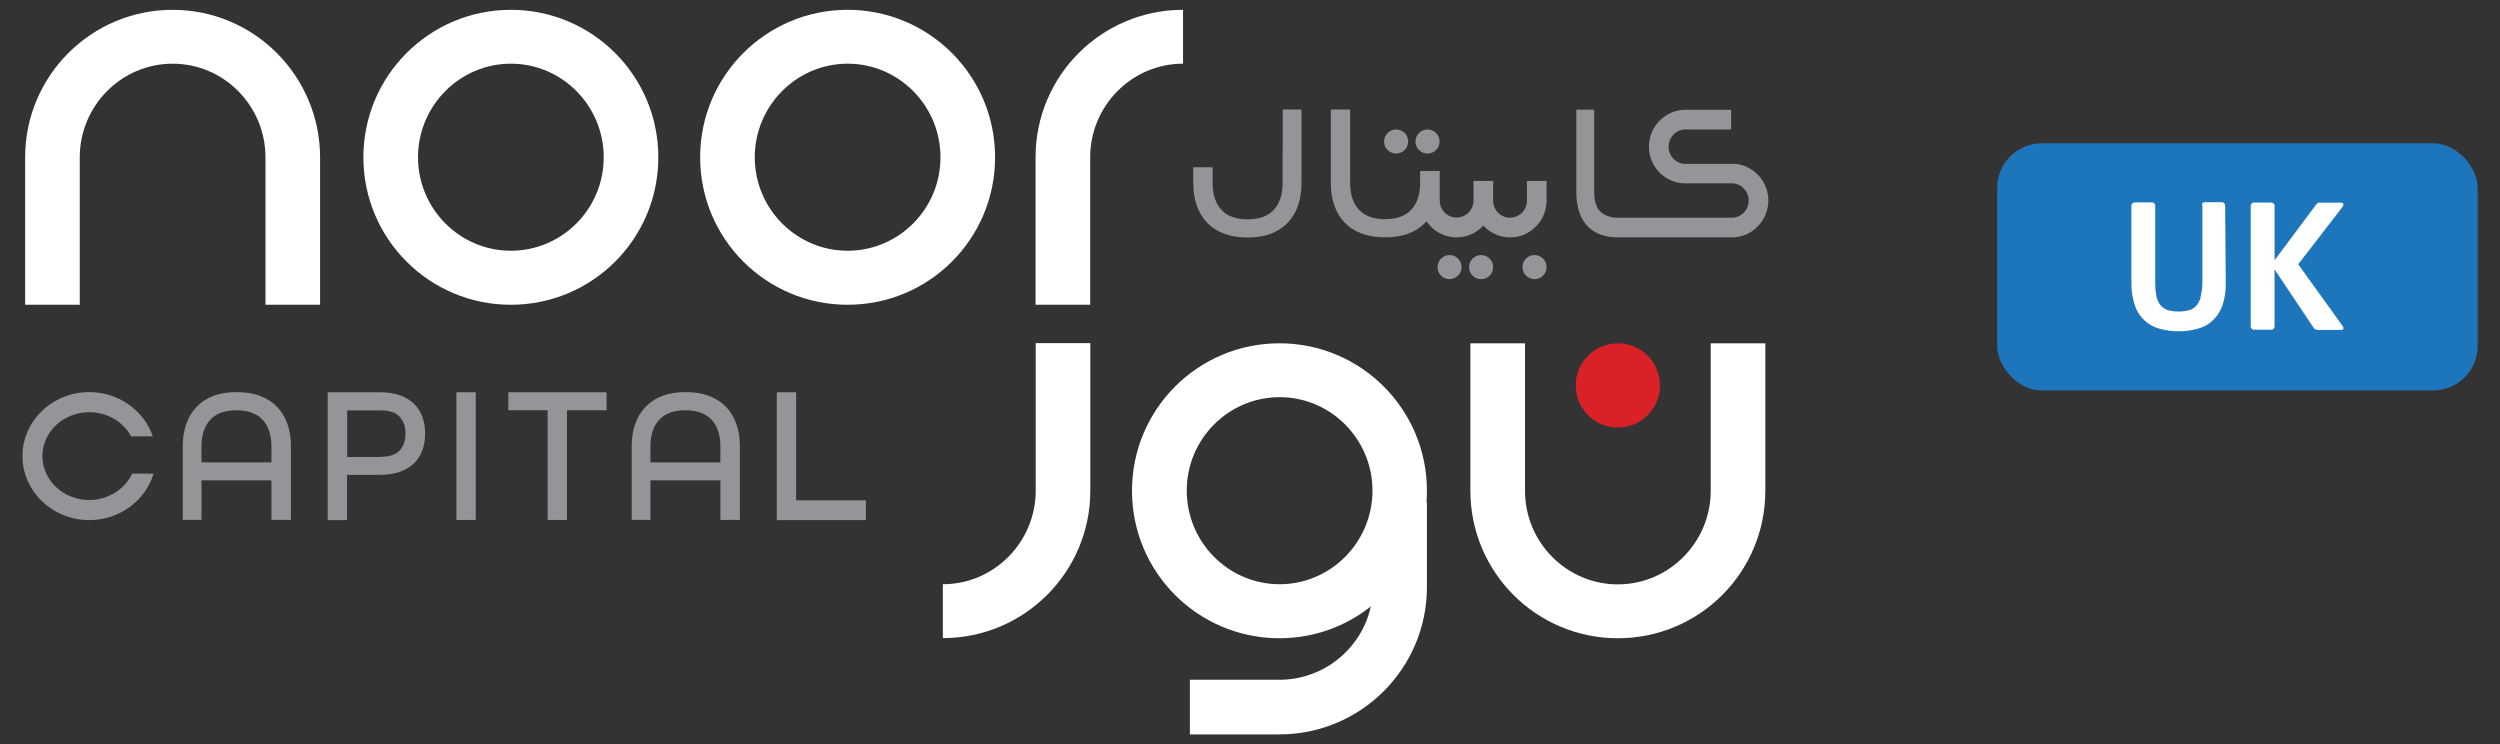
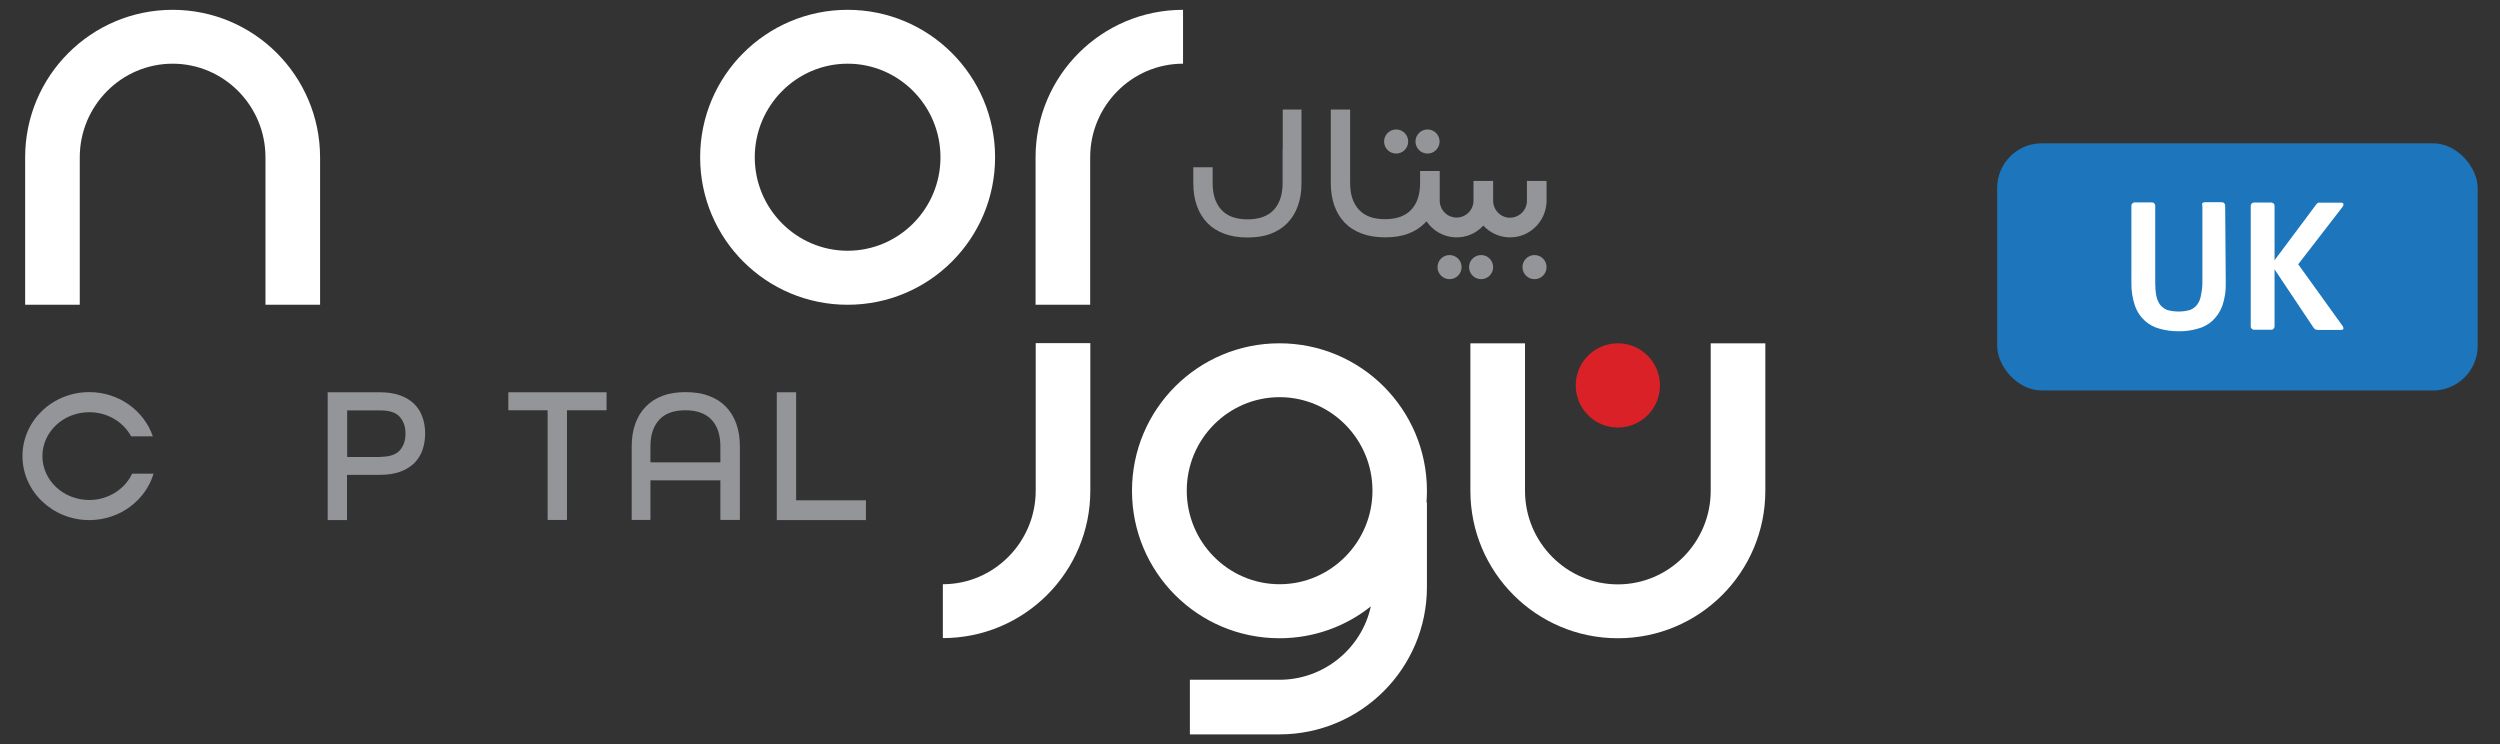
<svg xmlns="http://www.w3.org/2000/svg" id="Layer_1" data-name="Layer 1" version="1.1" viewBox="0 0 168 50">
  <rect x="0" y="0" width="168" height="50" fill="#333333" stroke="none" />
  <defs>
    <style>
      .cls-1 {
        fill: #1d76bb;
      }

      .cls-1, .cls-2, .cls-3, .cls-4 {
        stroke-width: 0px;
      }

      .cls-2 {
        fill: #939598;
      }

      .cls-3 {
        fill: #fff;
      }

      .cls-4 {
        fill: #da2128;
      }
    </style>
  </defs>
  <g>
    <rect class="cls-1" x="134.21" y="9.63" width="32.29" height="16.61" rx="3" ry="3" />
    <path class="cls-3" d="M149.57,19c.02.53-.06,1.05-.23,1.55-.14.38-.36.72-.66,1-.28.26-.63.45-1,.54-.42.12-.85.18-1.28.17-.43,0-.86-.05-1.27-.17-.37-.09-.72-.28-1-.54-.3-.27-.53-.62-.66-1-.17-.5-.25-1.02-.24-1.55v-5.18c0-.06.02-.12.07-.15.04-.05.1-.07.16-.07h1.14c.06,0,.13.02.17.07.04.04.06.09.06.15v5.18c0,.29.02.58.07.86.04.22.13.43.25.61.13.16.29.28.48.36.5.14,1.04.14,1.54,0,.19-.07.36-.2.48-.36.13-.18.22-.39.25-.61.06-.28.1-.57.1-.86v-5.18c-.03-.05-.03-.11,0-.16.04-.05.1-.07.16-.07h1.14c.06,0,.13.02.17.07.04.04.06.09.06.15l.04,5.19Z" />
    <path class="cls-3" d="M157.48,22.07c0,.07-.06.1-.18.1h-1.54c-.1,0-.21-.04-.27-.12l-2.64-3.95v3.83c0,.06-.02.12-.07.16-.04.05-.1.08-.16.07h-1.14c-.06,0-.12-.02-.16-.07-.05-.04-.08-.1-.07-.16v-8.1c0-.06.02-.12.07-.16.05-.04.1-.06.16-.06h1.14c.06,0,.11.03.16.06.05.04.07.1.07.16v3.66l2.83-3.79.11-.08h1.47c.14,0,.22,0,.22.13,0,.07-.04.14-.09.19l-2.95,3.82,3,4.17s.04.09.04.14Z" />
  </g>
  <circle class="cls-4" cx="108.72" cy="25.9" r="2.83" />
  <g>
    <path class="cls-2" d="M86.19,10.03v2.29c0,.76-.2,1.36-.59,1.78-.39.42-.98.64-1.76.64s-1.37-.21-1.76-.64c-.39-.42-.59-1.02-.59-1.78v-1.08h-1.3v1.08c0,.56.08,1.06.24,1.51.16.45.39.83.7,1.15.31.32.69.56,1.15.73.46.17.98.25,1.56.25s1.11-.08,1.55-.25c.45-.17.82-.41,1.13-.73.31-.32.54-.7.7-1.15.16-.45.24-.95.24-1.51v-4.96h-1.26v2.66Z" />
-     <path class="cls-2" d="M116.48,11.01h-.02s-.41,0-.41,0h-2.86c-.3-.02-.57-.15-.77-.38-.2-.23-.31-.52-.29-.83.02-.31.15-.59.37-.8.23-.21.52-.31.82-.3h3.01s0-1.32,0-1.32h-2.96c-.65-.03-1.27.2-1.75.64-.49.44-.77,1.05-.81,1.71-.03.66.19,1.29.63,1.78.44.49,1.04.78,1.7.81h.02s2.07,0,2.07,0h1.21c.62.04,1.1.58,1.07,1.21-.02.31-.15.59-.37.8s-.52.31-.82.3h-7.64s0,0,0,0c-.44,0-.81-.13-1.11-.39-.29-.26-.44-.7-.44-1.33v-5.54h-1.2v5.52c0,.53.07.99.2,1.38.14.39.33.7.57.95.25.25.54.43.88.55.34.12.7.18,1.09.18h0s7.6,0,7.6,0c.04,0,.07,0,.11,0,.61,0,1.19-.22,1.64-.64.49-.44.77-1.05.81-1.71.07-1.36-.98-2.53-2.33-2.6Z" />
    <path class="cls-2" d="M102.61,13.55c-.02.3-.15.58-.37.78-.23.21-.52.31-.82.3-.63-.03-1.11-.57-1.08-1.21v-.02s0-1.24,0-1.24h-1.32v1.31s0,.02,0,.03v.04c-.02.3-.15.58-.37.78-.23.21-.52.31-.82.3-.63-.03-1.11-.57-1.08-1.21v-.02s0-1.9,0-1.9h-1.32v.82c0,.76-.2,1.36-.59,1.78-.39.42-.98.64-1.76.64s-1.37-.21-1.76-.64c-.39-.42-.59-1.02-.59-1.78v-4.95h-1.3v4.95c0,.56.08,1.06.24,1.51.16.45.39.83.7,1.15.31.32.69.56,1.15.73.46.17.98.25,1.57.25s1.11-.08,1.55-.25c.45-.17.82-.41,1.13-.73.03-.03.06-.07.09-.1.42.62,1.11,1.04,1.9,1.08.04,0,.08,0,.13,0,.61,0,1.19-.22,1.64-.64.05-.05.1-.1.15-.15.42.46,1.01.75,1.67.79.04,0,.08,0,.13,0,.61,0,1.19-.22,1.64-.64.49-.44.77-1.05.81-1.71v-.02s0-1.42,0-1.42h-1.32v1.38Z" />
    <g>
      <circle class="cls-2" cx="97.41" cy="17.95" r=".81" />
      <circle class="cls-2" cx="99.53" cy="17.95" r=".81" />
    </g>
    <g>
      <circle class="cls-2" cx="93.82" cy="9.51" r=".81" />
      <circle class="cls-2" cx="95.93" cy="9.51" r=".81" />
    </g>
    <circle class="cls-2" cx="103.12" cy="17.95" r=".81" />
  </g>
  <g>
-     <path class="cls-2" d="M18.24,34.94v-2.66h-4.7v2.66h-1.26v-4.95c0-.56.08-1.06.24-1.51.16-.45.39-.83.7-1.15.31-.32.68-.56,1.13-.73.45-.17.96-.25,1.55-.25s1.11.08,1.56.25c.46.17.84.41,1.15.73.31.32.54.7.7,1.15.16.45.24.95.24,1.51v4.95h-1.3ZM18.24,29.99c0-.76-.2-1.36-.59-1.78-.39-.42-.98-.64-1.76-.64s-1.37.21-1.76.64c-.39.42-.59,1.02-.59,1.78v1.08h4.7v-1.08Z" />
    <path class="cls-2" d="M22.02,34.94v-8.58h3.5c.53,0,.98.07,1.37.21.38.14.7.33.95.58.25.25.43.54.55.88.12.34.18.71.18,1.1s-.06.77-.18,1.11c-.12.34-.3.63-.55.88-.25.24-.56.44-.95.58-.38.14-.84.21-1.37.21h-2.2v3.04h-1.3ZM25.55,30.7c.62,0,1.06-.15,1.32-.44.26-.3.38-.67.38-1.13s-.13-.82-.38-1.11c-.26-.3-.69-.44-1.32-.44h-2.22v3.13h2.22Z" />
-     <path class="cls-2" d="M30.67,34.94v-8.58h1.3v8.58h-1.3Z" />
    <path class="cls-2" d="M36.8,34.94v-7.37h-2.64v-1.21h6.6v1.21h-2.66v7.37h-1.3Z" />
    <path class="cls-2" d="M48.41,34.94v-2.66h-4.7v2.66h-1.26v-4.95c0-.56.08-1.06.24-1.51.16-.45.39-.83.7-1.15.31-.32.68-.56,1.13-.73.45-.17.96-.25,1.55-.25s1.11.08,1.56.25c.46.17.84.41,1.15.73.31.32.54.7.7,1.15.16.45.24.95.24,1.51v4.95h-1.3ZM48.41,29.99c0-.76-.2-1.36-.59-1.78-.39-.42-.98-.64-1.76-.64s-1.37.21-1.76.64c-.39.42-.59,1.02-.59,1.78v1.08h4.7v-1.08Z" />
    <path class="cls-2" d="M52.2,34.94v-8.58h1.3v7.26h4.69v1.33h-5.99Z" />
    <path class="cls-2" d="M8.88,31.83c-.49,1.04-1.6,1.77-2.88,1.77-1.74,0-3.15-1.32-3.15-2.95s1.41-2.95,3.15-2.95c1.23,0,2.29.66,2.81,1.62h1.46c-.59-1.72-2.28-2.97-4.27-2.97-2.48,0-4.49,1.93-4.49,4.3s2.02,4.3,4.49,4.3c2.05,0,3.78-1.32,4.32-3.12h-1.43Z" />
  </g>
-   <path class="cls-3" d="M34.33.66c-5.47,0-9.91,4.43-9.91,9.91s4.43,9.91,9.91,9.91,9.91-4.43,9.91-9.91S39.8.66,34.33.66ZM34.33,16.85c-3.44,0-6.24-2.82-6.24-6.28s2.8-6.29,6.24-6.29,6.24,2.82,6.24,6.29-2.8,6.28-6.24,6.28Z" />
  <path class="cls-3" d="M5.36,10.57c0-3.46,2.8-6.29,6.24-6.29s6.24,2.82,6.24,6.29v9.91h3.67v-9.91C21.5,5.1,17.07.66,11.6.66S1.69,5.1,1.69,10.57v9.91h3.67v-9.91Z" />
  <path class="cls-3" d="M79.5.66c-5.47,0-9.91,4.43-9.91,9.91v9.91h3.67v-9.91c0-3.46,2.8-6.29,6.24-6.29V.66Z" />
  <path class="cls-3" d="M56.96.66c-5.47,0-9.91,4.43-9.91,9.91s4.43,9.91,9.91,9.91,9.91-4.43,9.91-9.91S62.43.66,56.96.66ZM56.96,16.85c-3.44,0-6.24-2.82-6.24-6.28s2.8-6.29,6.24-6.29,6.24,2.82,6.24,6.29-2.8,6.28-6.24,6.28Z" />
  <path class="cls-3" d="M114.96,32.98c0,3.46-2.8,6.29-6.24,6.29s-6.24-2.82-6.24-6.29v-9.91h-3.67v9.91c0,5.47,4.43,9.91,9.91,9.91s9.91-4.43,9.91-9.91v-9.91h-3.67v9.91Z" />
  <path class="cls-3" d="M63.36,42.88c5.47,0,9.91-4.43,9.91-9.91v-9.91h-3.67v9.91c0,3.46-2.8,6.29-6.24,6.29v3.62Z" />
  <path class="cls-3" d="M95.89,32.98c0-5.47-4.43-9.91-9.91-9.91s-9.91,4.43-9.91,9.91,4.43,9.91,9.91,9.91c2.32,0,4.46-.8,6.14-2.14-.61,2.81-3.14,4.93-6.14,4.93h-6.02v3.67h6.02c5.47,0,9.91-4.43,9.91-9.91v-5.67h-.03c.02-.26.03-.52.03-.78ZM85.99,39.26c-3.44,0-6.24-2.82-6.24-6.29s2.8-6.28,6.24-6.28,6.24,2.82,6.24,6.28-2.8,6.29-6.24,6.29Z" />
</svg>